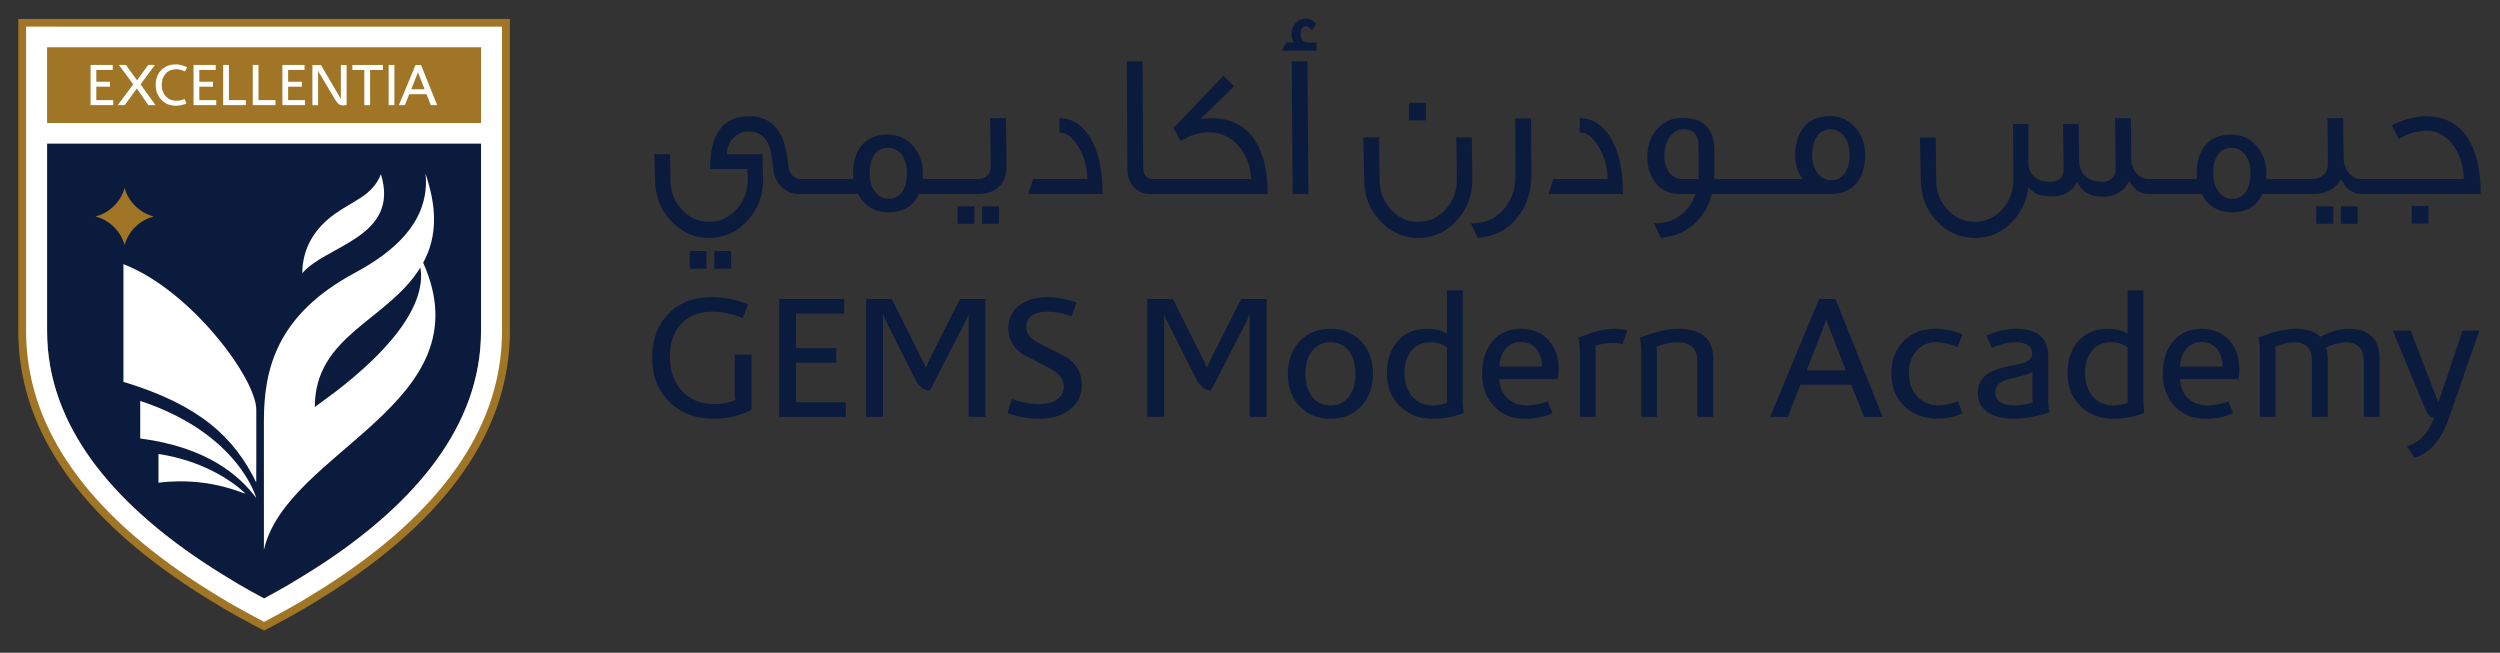
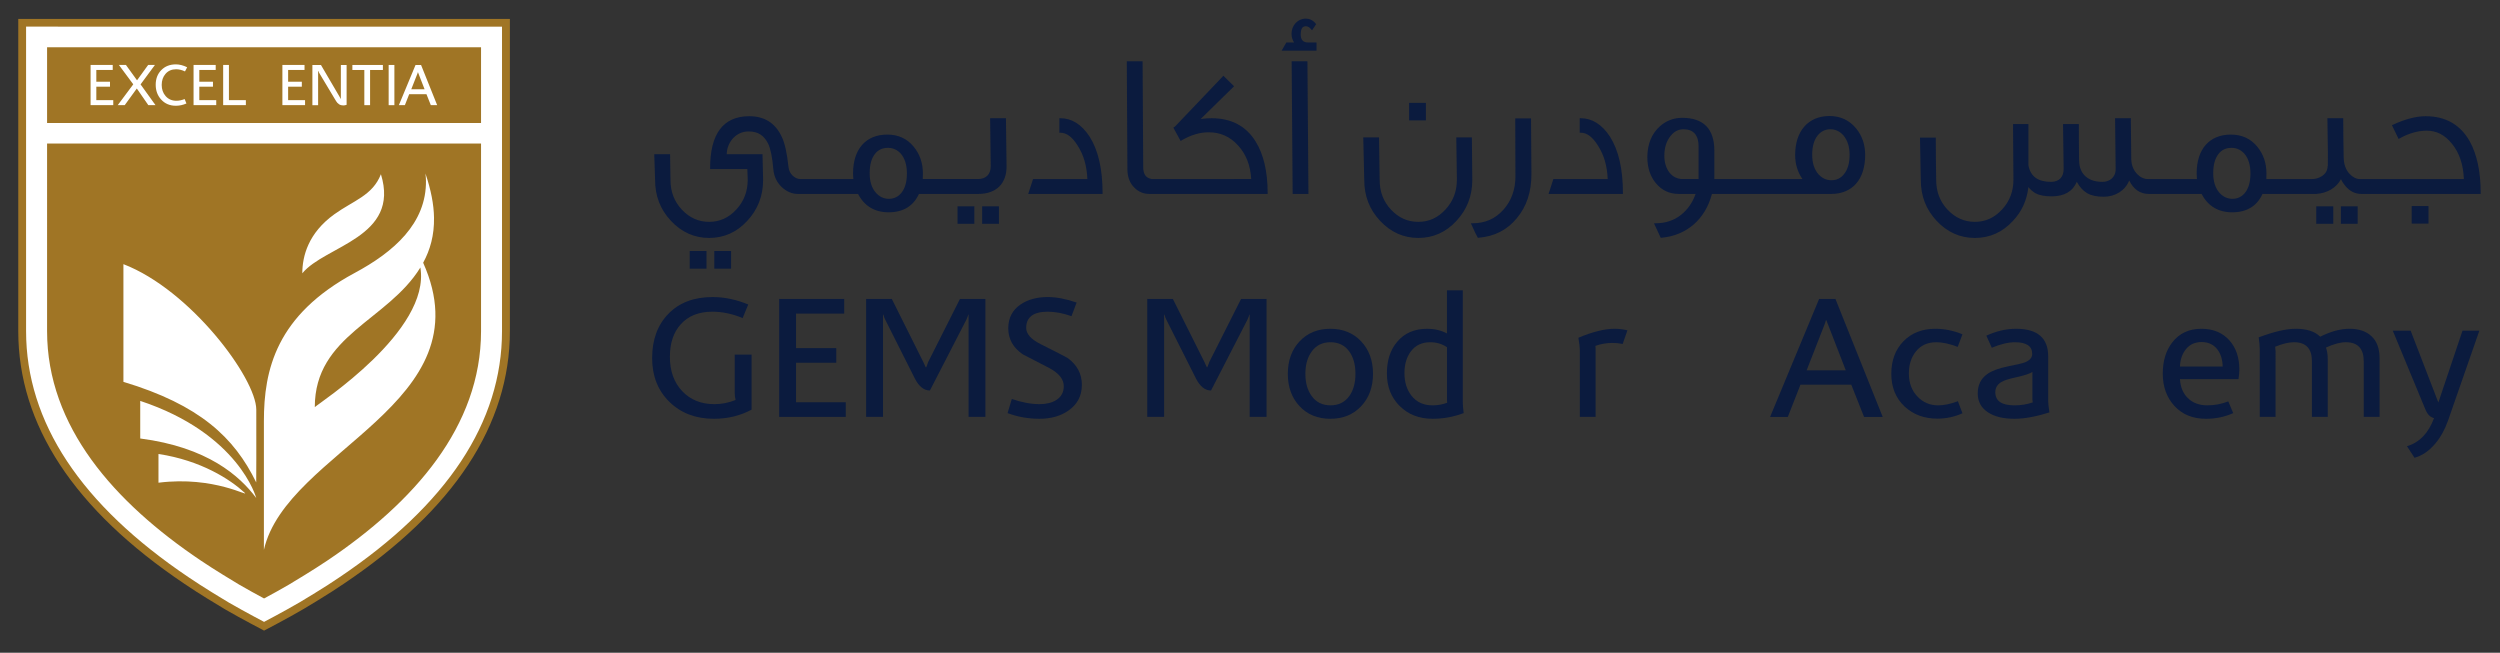
<svg xmlns="http://www.w3.org/2000/svg" viewBox="0 0 541.333 141.333" height="141.333" width="541.333" xml:space="preserve" id="svg2">
  <rect x="0" y="0" width="541.333" height="141.333" fill="#333333" stroke="none" />
  <defs id="defs6">
    <clipPath id="clipPath18">
      <path id="path16" d="M 0,106 H 406 V 0 H 0 Z" />
    </clipPath>
  </defs>
  <g transform="matrix(1.333,0,0,-1.333,0,141.333)" id="g10">
    <g id="g12">
      <g clip-path="url(#clipPath18)" id="g14">
        <g transform="translate(122.086,39.481)" id="g20">
          <path id="path22" style="fill:#0b1b3e;fill-opacity:1;fill-rule:nonzero;stroke:none" d="m 0,0 c -1.845,-0.989 -3.878,-1.483 -6.106,-1.483 -2.952,0 -5.359,0.912 -7.236,2.744 -1.874,1.831 -2.81,4.203 -2.81,7.113 0,2.993 0.881,5.388 2.641,7.199 1.763,1.811 4.152,2.72 7.177,2.72 1.925,0 3.854,-0.407 5.794,-1.207 l -0.911,-2.211 c -1.657,0.692 -3.294,1.038 -4.91,1.038 -2.228,0 -3.95,-0.695 -5.169,-2.075 -1.158,-1.288 -1.738,-3.042 -1.738,-5.269 0,-2.297 0.663,-4.149 1.997,-5.56 1.33,-1.407 3.07,-2.114 5.221,-2.114 1.198,0 2.35,0.227 3.456,0.675 -0.098,0.409 -0.143,0.782 -0.143,1.117 v 6.252 l 2.737,0 z" />
        </g>
        <g transform="translate(137.386,38.306)" id="g24">
          <path id="path26" style="fill:#0b1b3e;fill-opacity:1;fill-rule:nonzero;stroke:none" d="m 0,0 h -10.817 v 19.161 h 10.561 v -2.382 h -7.822 v -5.603 h 6.536 V 8.797 H -8.078 V 2.376 l 8.078,0 z" />
        </g>
        <g transform="translate(160.072,38.306)" id="g28">
          <path id="path30" style="fill:#0b1b3e;fill-opacity:1;fill-rule:nonzero;stroke:none" d="m 0,0 h -2.737 v 16.611 h -0.055 c -0.022,-0.129 -0.125,-0.41 -0.314,-0.84 L -9.019,4.287 c -0.965,0 -1.787,0.65 -2.451,1.958 l -4.794,9.526 c -0.113,0.207 -0.22,0.483 -0.313,0.84 h -0.057 V 0 h -2.741 v 19.161 h 4.167 l 5.109,-10.225 c 0.055,-0.115 0.186,-0.401 0.398,-0.871 h 0.089 c 0.054,0.188 0.168,0.485 0.337,0.897 l 5.141,10.199 H 0 Z" />
        </g>
        <g transform="translate(175.74,43.515)" id="g32">
          <path id="path34" style="fill:#0b1b3e;fill-opacity:1;fill-rule:nonzero;stroke:none" d="m 0,0 c 0,-1.772 -0.719,-3.163 -2.166,-4.171 -1.276,-0.903 -2.855,-1.346 -4.736,-1.346 -1.809,0 -3.531,0.308 -5.165,0.923 l 0.686,2.297 c 1.612,-0.559 3.117,-0.841 4.502,-0.841 1.088,0 1.982,0.216 2.686,0.646 0.837,0.519 1.254,1.275 1.254,2.269 0,1.122 -0.779,2.1 -2.337,2.94 -1.449,0.747 -2.892,1.495 -4.336,2.244 -1.564,1.079 -2.344,2.49 -2.344,4.227 0,1.661 0.666,2.952 1.997,3.864 1.181,0.802 2.654,1.207 4.427,1.207 1.386,0 2.947,-0.298 4.68,-0.894 L -1.683,11.15 c -1.369,0.485 -2.653,0.73 -3.849,0.73 -2.34,0 -3.513,-0.881 -3.513,-2.636 0,-0.973 0.781,-1.849 2.344,-2.631 C -3.985,5.246 -2.529,4.5 -2.335,4.37 -0.778,3.249 0,1.792 0,0" />
        </g>
        <g transform="translate(205.739,38.306)" id="g36">
          <path id="path38" style="fill:#0b1b3e;fill-opacity:1;fill-rule:nonzero;stroke:none" d="m 0,0 h -2.743 v 16.611 h -0.056 c -0.018,-0.129 -0.123,-0.41 -0.316,-0.84 L -9.018,4.287 c -0.97,0 -1.793,0.65 -2.455,1.958 l -4.796,9.526 c -0.116,0.207 -0.218,0.483 -0.312,0.84 h -0.058 V 0 h -2.739 v 19.161 h 4.162 l 5.114,-10.225 c 0.056,-0.115 0.186,-0.401 0.401,-0.871 h 0.083 c 0.055,0.188 0.171,0.485 0.34,0.897 l 5.139,10.199 H 0 Z" />
        </g>
        <g transform="translate(220.18,45.307)" id="g40">
          <path id="path42" style="fill:#0b1b3e;fill-opacity:1;fill-rule:nonzero;stroke:none" d="M 0,0 C 0,1.475 -0.332,2.681 -0.998,3.618 -1.724,4.624 -2.739,5.126 -4.052,5.126 -5.366,5.126 -6.384,4.624 -7.107,3.618 -7.791,2.681 -8.132,1.475 -8.132,0 c 0,-1.474 0.341,-2.678 1.025,-3.616 0.723,-1.005 1.741,-1.507 3.055,-1.507 1.313,0 2.328,0.502 3.054,1.507 C -0.332,-2.678 0,-1.474 0,0 m 2.852,0 c 0,-2.148 -0.643,-3.903 -1.924,-5.267 -1.286,-1.363 -2.952,-2.042 -5.008,-2.042 -2.057,0 -3.718,0.679 -4.996,2.042 -1.275,1.364 -1.91,3.119 -1.91,5.267 0,2.146 0.635,3.904 1.91,5.269 1.278,1.358 2.939,2.044 4.996,2.044 2.056,0 3.722,-0.686 5.008,-2.044 C 2.209,3.904 2.852,2.146 2.852,0" />
        </g>
        <g transform="translate(235.074,40.603)" id="g44">
          <path id="path46" style="fill:#0b1b3e;fill-opacity:1;fill-rule:nonzero;stroke:none" d="M 0,0 C -0.018,0.146 -0.027,0.316 -0.027,0.502 V 9.02 c -0.798,0.541 -1.702,0.81 -2.709,0.81 -1.388,0 -2.456,-0.512 -3.199,-1.545 -0.664,-0.91 -0.998,-2.069 -0.998,-3.469 0,-1.472 0.38,-2.699 1.142,-3.67 0.82,-1.048 1.958,-1.568 3.429,-1.568 0.813,0 1.604,0.138 2.362,0.422 m 2.685,-1.683 c -1.635,-0.616 -3.313,-0.922 -5.023,-0.922 -2.187,0 -3.979,0.687 -5.366,2.072 -1.39,1.382 -2.082,3.144 -2.082,5.293 0,2.111 0.551,3.822 1.658,5.126 1.176,1.421 2.814,2.131 4.905,2.131 1.162,0 2.227,-0.252 3.196,-0.757 v 7.002 h 2.57 V 0 c 0,-0.338 0.048,-0.899 0.142,-1.683" />
        </g>
        <g transform="translate(250.486,46.484)" id="g48">
-           <path id="path50" style="fill:#0b1b3e;fill-opacity:1;fill-rule:nonzero;stroke:none" d="M 0,0 C -0.015,1.123 -0.304,2.048 -0.856,2.774 -1.463,3.576 -2.32,3.979 -3.425,3.979 -4.484,3.979 -5.329,3.598 -5.947,2.841 -6.565,2.088 -6.894,1.138 -6.933,0 Z m 2.712,-0.506 c 0,-0.428 -0.048,-0.942 -0.142,-1.541 h -9.503 c 0.076,-1.287 0.494,-2.304 1.258,-3.051 0.798,-0.802 1.862,-1.203 3.196,-1.203 1.177,0 2.308,0.212 3.395,0.643 l 0.8,-1.906 c -1.37,-0.616 -2.844,-0.923 -4.426,-0.923 -2.129,0 -3.833,0.688 -5.107,2.072 -1.275,1.384 -1.912,3.14 -1.912,5.266 0,2.054 0.514,3.744 1.543,5.071 1.136,1.472 2.72,2.216 4.738,2.216 1.94,0 3.469,-0.651 4.59,-1.937 1.047,-1.193 1.57,-2.764 1.57,-4.707" />
-         </g>
+           </g>
        <g transform="translate(264.358,52.369)" id="g52">
          <path id="path54" style="fill:#0b1b3e;fill-opacity:1;fill-rule:nonzero;stroke:none" d="m 0,0 -0.77,-2.218 c -0.534,0.116 -1.084,0.171 -1.656,0.171 -0.933,0 -1.854,-0.158 -2.767,-0.474 0.021,-0.262 0.028,-0.46 0.028,-0.589 v -10.953 h -2.567 v 10.899 c 0,0.389 -0.076,1.043 -0.23,1.958 2.304,0.97 4.261,1.457 5.88,1.457 C -1.383,0.251 -0.684,0.166 0,0" />
        </g>
        <g transform="translate(278.286,38.306)" id="g56">
-           <path id="path58" style="fill:#0b1b3e;fill-opacity:1;fill-rule:nonzero;stroke:none" d="m 0,0 h -2.57 v 9.02 c 0,2.072 -1.073,3.109 -3.223,3.109 -1.086,0 -2.217,-0.241 -3.397,-0.729 0.037,-0.317 0.056,-0.549 0.056,-0.702 V 0 H -11.7 v 11.008 c 0,0.375 -0.07,1 -0.199,1.878 2.529,0.952 4.583,1.429 6.165,1.429 C -1.911,14.315 0,12.708 0,9.497 Z" />
-         </g>
+           </g>
        <g transform="translate(299.832,45.867)" id="g60">
          <path id="path62" style="fill:#0b1b3e;fill-opacity:1;fill-rule:nonzero;stroke:none" d="M 0,0 -3.165,8.155 H -3.223 C -3.244,8.081 -3.299,7.889 -3.395,7.593 L -6.362,0 Z M 5.996,-7.563 H 2.967 l -2.08,5.241 h -8.249 l -2.056,-5.241 h -2.879 l 7.961,19.162 h 2.653 z" />
        </g>
        <g transform="translate(318.785,38.891)" id="g64">
          <path id="path66" style="fill:#0b1b3e;fill-opacity:1;fill-rule:nonzero;stroke:none" d="m 0,0 c -1.294,-0.577 -2.659,-0.869 -4.083,-0.869 -2.113,0 -3.873,0.649 -5.281,1.935 -1.467,1.361 -2.197,3.148 -2.197,5.351 0,2.168 0.657,3.924 1.967,5.28 1.316,1.351 3.047,2.034 5.197,2.034 1.464,0 2.931,-0.3 4.397,-0.896 l -0.773,-2.047 c -1.311,0.504 -2.473,0.756 -3.483,0.756 -1.445,0 -2.567,-0.526 -3.365,-1.569 -0.725,-0.935 -1.085,-2.102 -1.085,-3.501 0,-1.55 0.474,-2.811 1.426,-3.786 0.894,-0.929 2.003,-1.397 3.342,-1.397 0.932,0 1.994,0.226 3.196,0.673 z" />
        </g>
        <g transform="translate(330.197,40.658)" id="g68">
          <path id="path70" style="fill:#0b1b3e;fill-opacity:1;fill-rule:nonzero;stroke:none" d="M 0,0 C -0.036,0.262 -0.056,0.447 -0.056,0.56 V 4.958 C -0.416,4.678 -1.366,4.366 -2.909,4.033 -3.935,3.808 -4.67,3.567 -5.109,3.304 -5.754,2.915 -6.078,2.361 -6.078,1.654 c 0,-1.422 1.04,-2.131 3.11,-2.131 1.047,0 2.039,0.157 2.968,0.477 m 2.714,-1.626 c -2.188,-0.688 -4.08,-1.034 -5.682,-1.034 -1.804,0 -3.231,0.346 -4.277,1.034 -1.125,0.727 -1.688,1.758 -1.688,3.082 0,1.383 0.527,2.437 1.573,3.168 0.741,0.523 1.853,0.934 3.337,1.231 1.484,0.297 2.399,0.512 2.739,0.645 0.803,0.316 1.199,0.773 1.199,1.373 0,1.266 -0.931,1.901 -2.794,1.901 -1.084,0 -2.342,-0.299 -3.769,-0.895 l -0.885,1.965 c 1.62,0.742 3.226,1.118 4.821,1.118 3.482,0 5.225,-1.496 5.225,-4.483 V 0.168 c 0,-0.354 0.067,-0.954 0.201,-1.794" />
        </g>
        <g transform="translate(345.638,40.603)" id="g72">
-           <path id="path74" style="fill:#0b1b3e;fill-opacity:1;fill-rule:nonzero;stroke:none" d="M 0,0 C -0.018,0.146 -0.024,0.316 -0.024,0.502 V 9.02 c -0.803,0.541 -1.705,0.81 -2.717,0.81 -1.386,0 -2.45,-0.512 -3.194,-1.545 -0.666,-0.91 -1.001,-2.069 -1.001,-3.469 0,-1.472 0.38,-2.699 1.145,-3.67 0.816,-1.048 1.96,-1.568 3.424,-1.568 0.818,0 1.606,0.138 2.367,0.422 m 2.686,-1.683 c -1.641,-0.616 -3.309,-0.922 -5.026,-0.922 -2.186,0 -3.974,0.687 -5.364,2.072 -1.39,1.382 -2.085,3.144 -2.085,5.293 0,2.111 0.551,3.822 1.657,5.126 1.18,1.421 2.815,2.131 4.909,2.131 1.161,0 2.23,-0.252 3.199,-0.757 v 7.002 H 2.541 V 0 c 0,-0.338 0.051,-0.899 0.145,-1.683" />
-         </g>
+           </g>
        <g transform="translate(361.051,46.484)" id="g76">
          <path id="path78" style="fill:#0b1b3e;fill-opacity:1;fill-rule:nonzero;stroke:none" d="M 0,0 C -0.021,1.123 -0.303,2.048 -0.855,2.774 -1.466,3.576 -2.32,3.979 -3.424,3.979 -4.49,3.979 -5.333,3.598 -5.948,2.841 -6.57,2.088 -6.897,1.138 -6.936,0 Z m 2.711,-0.506 c 0,-0.428 -0.047,-0.942 -0.141,-1.541 h -9.506 c 0.079,-1.287 0.493,-2.304 1.259,-3.051 0.794,-0.802 1.862,-1.203 3.194,-1.203 1.18,0 2.311,0.212 3.395,0.643 l 0.801,-1.906 c -1.371,-0.616 -2.845,-0.923 -4.427,-0.923 -2.128,0 -3.828,0.688 -5.107,2.072 -1.274,1.384 -1.909,3.14 -1.909,5.266 0,2.054 0.512,3.744 1.541,5.071 1.137,1.472 2.719,2.216 4.734,2.216 1.94,0 3.475,-0.651 4.598,-1.937 1.042,-1.193 1.568,-2.764 1.568,-4.707" />
        </g>
        <g transform="translate(386.538,38.306)" id="g80">
          <path id="path82" style="fill:#0b1b3e;fill-opacity:1;fill-rule:nonzero;stroke:none" d="m 0,0 h -2.569 v 9.02 c 0,2.072 -0.971,3.109 -2.911,3.109 -0.897,0 -1.97,-0.291 -3.229,-0.867 0.191,-0.505 0.291,-1.15 0.291,-1.936 V 0 h -2.573 v 9.047 c 0,2.055 -0.967,3.082 -2.909,3.082 -0.837,0 -1.855,-0.241 -3.056,-0.729 0.04,-0.337 0.061,-0.581 0.061,-0.726 V 0 h -2.569 v 11.092 c 0,0.375 -0.06,0.978 -0.171,1.824 2.454,0.933 4.46,1.399 6.023,1.399 1.786,0 3.109,-0.43 3.965,-1.289 1.711,0.859 3.3,1.289 4.763,1.289 1.543,0 2.743,-0.414 3.597,-1.234 C -0.429,12.261 0,11.083 0,9.551 Z" />
        </g>
        <g transform="translate(402.749,52.312)" id="g84">
          <path id="path86" style="fill:#0b1b3e;fill-opacity:1;fill-rule:nonzero;stroke:none" d="m 0,0 -5.085,-14.593 c -0.507,-1.458 -1.205,-2.712 -2.079,-3.753 -1.008,-1.199 -2.131,-1.962 -3.371,-2.302 l -1.223,1.877 c 2.035,0.616 3.502,2.139 4.396,4.568 -0.611,0.131 -1.077,0.597 -1.402,1.4 L -14.068,0 h 2.907 l 4.484,-11.63 h 0.029 L -2.738,0 Z" />
        </g>
        <g transform="translate(208.185,97.794)" id="g88">
          <path id="path90" style="fill:#0b1b3e;fill-opacity:1;fill-rule:nonzero;stroke:none" d="M 0,0 0.77,1.333 H 2.02 C 1.746,1.768 1.611,2.247 1.611,2.75 c 0,1.379 1.015,2.456 2.306,2.456 0.651,0 1.195,-0.275 1.625,-0.815 L 5.612,4.302 4.938,3.301 4.8,3.472 C 4.532,3.801 4.247,3.967 3.951,3.967 3.559,3.967 3.104,3.817 3.104,2.621 3.104,1.754 3.501,1.333 4.31,1.333 H 5.673 V 0 Z m 20.709,-8.473 h 2.729 v -2.851 h -2.729 z m -61.87,-14.797 0.784,2.42 h 8.824 c -0.089,2.123 -0.596,3.893 -1.562,5.401 -0.883,1.43 -1.804,2.123 -2.823,2.123 H -36.1 v 2.355 h 0.162 c 1.853,0 3.453,-1.008 4.754,-2.996 1.394,-2.195 2.103,-5.275 2.103,-9.141 v -0.162 z m 19.689,0 c -0.955,0 -1.768,0.336 -2.427,1.003 -0.763,0.733 -1.151,1.756 -1.151,3.031 l -0.099,17.52 h 2.567 l 0.102,-17.224 c 0,-1.137 0.451,-1.756 1.391,-1.912 l 16.149,0.002 c -0.119,2.215 -0.84,4.047 -2.128,5.448 -1.303,1.442 -2.87,2.144 -4.79,2.144 -1.436,0 -2.918,-0.446 -4.399,-1.324 l -0.145,-0.084 -1.178,2.15 0.111,0.118 0.126,0.048 7.889,8.274 1.73,-1.706 -5.419,-5.314 c 0.614,0.084 1.209,0.125 1.773,0.125 3.185,0 5.583,-1.264 7.129,-3.75 1.308,-2.082 1.974,-4.907 1.974,-8.387 v -0.162 z m 23.266,0 -0.163,21.554 H 4.196 L 4.359,-23.27 Z m 41.568,0 0.782,2.42 h 8.826 c -0.084,2.124 -0.597,3.893 -1.563,5.401 -0.883,1.43 -1.803,2.123 -2.818,2.123 h -0.166 v 2.355 h 0.166 c 1.849,0 3.45,-1.008 4.754,-2.996 1.393,-2.195 2.101,-5.275 2.101,-9.141 v -0.162 z m 140.209,-1.973 h 2.729 v -2.851 h -2.729 z m -236.214,-0.038 h 2.73 v -2.842 h -2.73 z m 3.999,0 h 2.728 v -2.842 h -2.728 z m 216.711,0 h 2.765 v -2.842 h -2.765 z m 3.998,0 h 2.731 v -2.842 h -2.731 z M 31.832,-30.309 c -0.219,0.375 -0.523,1.006 -0.987,2.05 l -0.099,0.223 h 0.25 c 2.053,0 3.689,0.714 5.01,2.178 1.31,1.454 1.976,3.284 1.976,5.442 l -0.031,9.413 h 2.564 l 0.065,-9.053 c 0,-2.899 -0.776,-5.244 -2.374,-7.16 -1.56,-1.906 -3.651,-2.971 -6.222,-3.173 l -0.106,-0.007 z m 33.46,17.544 c -0.831,0 -1.497,-0.335 -2.084,-1.057 -0.687,-0.828 -1.037,-1.922 -1.037,-3.251 0,-2.22 1.218,-3.777 2.96,-3.777 h 2.601 v 5.325 c 0,1.805 -0.843,2.76 -2.44,2.76 m 23.85,0 c -0.825,0 -1.534,-0.343 -2.053,-0.992 -0.6,-0.733 -0.902,-1.797 -0.902,-3.149 0,-1.321 0.334,-2.38 0.998,-3.146 0.588,-0.659 1.303,-0.994 2.118,-0.994 0.846,0 1.517,0.324 2.049,0.99 0.606,0.738 0.911,1.797 0.911,3.15 0,1.284 -0.337,2.346 -1.007,3.149 -0.589,0.657 -1.297,0.992 -2.114,0.992 M 61.313,-29.816 c -0.188,0.4 -0.432,0.905 -0.721,1.557 l -0.099,0.223 h 0.248 c 1.606,0 3.003,0.462 4.157,1.377 1.084,0.876 1.875,2.017 2.349,3.389 h -2.702 c -1.559,0 -2.79,0.577 -3.766,1.768 -0.921,1.122 -1.371,2.518 -1.371,4.266 0.031,2.125 0.732,3.797 2.067,4.978 1.023,0.896 2.231,1.353 3.589,1.353 3.475,0 5.232,-1.8 5.232,-5.345 v -4.6 h 14.305 c -0.783,1.133 -1.181,2.446 -1.181,3.912 0,3.904 2.143,6.327 5.59,6.327 1.767,0 3.219,-0.68 4.32,-2.026 0.974,-1.185 1.465,-2.634 1.465,-4.301 0,-3.965 -2.064,-6.332 -5.525,-6.332 H 69.902 c -1.061,-4.103 -4.119,-6.763 -8.204,-7.119 l -0.115,-0.01 z m -125.27,14.031 c -0.873,0 -1.575,-0.324 -2.082,-0.962 -0.588,-0.744 -0.876,-1.79 -0.876,-3.174 0,-1.323 0.333,-2.381 1.004,-3.151 0.586,-0.659 1.303,-0.993 2.116,-0.993 0.825,0 1.532,0.344 2.05,0.989 0.589,0.749 0.878,1.781 0.878,3.155 0,1.331 -0.33,2.403 -0.972,3.173 -0.577,0.645 -1.272,0.963 -2.118,0.963 m -29.04,-14.635 c -2.385,0 -4.474,0.93 -6.194,2.772 -1.735,1.853 -2.58,4.04 -2.58,6.669 -0.017,0.397 -0.137,4.166 -0.137,4.166 h 2.574 v -0.158 c 0,-0.428 0.01,-1.107 0.031,-2.037 l 0.033,-1.997 c 0,-1.901 0.62,-3.518 1.845,-4.818 1.235,-1.319 2.728,-1.982 4.428,-1.982 1.734,0 3.183,0.659 4.429,2.013 1.242,1.348 1.843,2.936 1.843,4.85 l -0.06,1.714 h -6.047 v 0.154 c 0,5.596 2.141,8.43 6.369,8.43 2.477,0 4.256,-1.136 5.282,-3.377 0.489,-1.016 0.853,-2.669 1.084,-4.905 0.097,-1.102 1.077,-1.924 1.889,-1.924 h 8.648 c -0.031,0.313 -0.052,0.617 -0.052,0.929 0,3.936 2.077,6.293 5.558,6.293 1.788,0 3.23,-0.664 4.287,-1.964 0.995,-1.204 1.498,-2.66 1.498,-4.329 0,-0.312 0,-0.625 -0.018,-0.929 h 8.992 c 1.276,0 2.046,0.772 2.046,2.065 -0.005,0.153 -0.035,2.876 -0.095,7.654 v 0.16 h 2.568 c 0,0 0.096,-7.821 0.099,-7.869 0,-1.351 -0.413,-2.467 -1.186,-3.235 -0.791,-0.781 -1.97,-1.195 -3.401,-1.195 h -9.644 c -0.91,-1.981 -2.562,-2.984 -4.921,-2.984 -2.267,0 -3.942,1.003 -4.972,2.984 h -9.795 c -0.932,0 -1.81,0.378 -2.618,1.127 -0.799,0.773 -1.251,1.745 -1.349,2.894 -0.167,1.952 -0.441,3.298 -0.83,4.113 -0.654,1.351 -1.667,2.011 -3.101,2.011 l -0.124,0.002 c -0.958,0 -1.797,-0.375 -2.489,-1.104 -0.646,-0.713 -0.995,-1.582 -1.028,-2.586 h 5.813 l 0.1,-4.19 c 0,-2.584 -0.868,-4.815 -2.58,-6.645 -1.689,-1.842 -3.77,-2.772 -6.195,-2.772 m 115.202,0 c -2.391,0 -4.473,0.93 -6.199,2.772 -1.734,1.853 -2.581,4.04 -2.581,6.669 -0.018,0.98 -0.042,2.131 -0.08,3.461 l -0.079,3.427 h 2.565 v -0.156 c 0,-0.361 0.034,-2.627 0.099,-6.758 0,-1.901 0.618,-3.52 1.843,-4.818 1.256,-1.333 2.706,-1.982 4.432,-1.982 1.732,0 3.182,0.659 4.425,2.013 1.24,1.348 1.846,2.936 1.846,4.85 l -0.099,6.851 h 2.534 l 0.068,-6.914 c 0,-2.582 -0.864,-4.813 -2.578,-6.643 -1.688,-1.842 -3.777,-2.772 -6.196,-2.772 m 132.089,14.635 c -0.872,0 -1.571,-0.324 -2.082,-0.962 -0.589,-0.744 -0.877,-1.79 -0.877,-3.174 0,-1.323 0.339,-2.381 1.003,-3.151 0.593,-0.659 1.305,-0.993 2.12,-0.993 0.822,0 1.531,0.344 2.051,0.989 0.587,0.753 0.875,1.781 0.875,3.155 0,1.331 -0.326,2.403 -0.973,3.173 -0.577,0.645 -1.265,0.963 -2.117,0.963 M 112.602,-30.42 c -2.385,0 -4.47,0.93 -6.196,2.772 -1.734,1.853 -2.576,4.04 -2.576,6.669 l -0.132,6.857 h 2.568 v -0.16 c 0,-2.395 0.036,-4.656 0.063,-6.723 0,-1.901 0.622,-3.518 1.846,-4.818 1.238,-1.319 2.731,-1.982 4.427,-1.982 1.736,0 3.186,0.659 4.434,2.013 1.238,1.351 1.842,2.936 1.842,4.85 -0.017,2.762 -0.036,4.894 -0.049,6.4 -0.009,1.263 -0.015,2.62 -0.015,2.62 h 2.501 v -6.721 c 0.342,-1.785 1.544,-2.665 3.672,-2.665 1.284,0 2.048,0.771 2.048,2.072 0,0.688 -0.031,3.082 -0.098,7.151 v 0.163 h 2.57 v -0.163 c 0,-1.241 0,-3.146 0.032,-5.737 0.031,-1.162 0.405,-2.048 1.108,-2.642 0.654,-0.557 1.561,-0.844 2.693,-0.844 1.067,0 2.144,0.641 2.144,2.072 0,0.625 -0.031,3.314 -0.093,8.105 l -0.004,0.16 h 2.565 v -0.157 c 0,-1.009 0.02,-2.405 0.043,-4.192 l 0.025,-2.34 c 0.031,-0.967 0.365,-1.784 0.995,-2.418 0.5,-0.504 1.077,-0.772 1.669,-0.772 h 8.006 c -0.027,0.304 -0.048,0.617 -0.048,0.929 0,3.936 2.077,6.293 5.556,6.293 1.784,0 3.228,-0.664 4.289,-1.964 0.989,-1.204 1.494,-2.66 1.494,-4.329 0,-0.312 0,-0.625 -0.016,-0.929 h 7.422 c 0.58,0 1.101,0.155 1.596,0.468 0.632,0.42 0.938,0.972 0.938,1.671 l 0.028,0.003 c 0.028,0.292 0.028,2.421 -0.064,7.577 v 0.16 h 2.568 v -0.157 c 0,-2.103 0.035,-4.169 0.071,-6.238 0.032,-1.129 0.345,-1.99 0.965,-2.648 0.505,-0.548 1.084,-0.836 1.664,-0.836 h 16.896 c -0.089,2.355 -0.743,4.288 -1.944,5.746 -1.15,1.421 -2.488,2.11 -4.094,2.11 -1.431,0 -2.913,-0.427 -4.407,-1.26 l -0.154,-0.089 -1.085,2.237 0.145,0.069 c 1.996,0.927 3.789,1.393 5.336,1.393 3.226,0 5.635,-1.372 7.163,-4.086 1.178,-2.147 1.774,-4.964 1.774,-8.378 v -0.162 h -19.401 c -1.003,0 -1.874,0.441 -2.597,1.308 -0.297,0.354 -0.529,0.712 -0.697,1.091 -0.703,-1.368 -2.246,-2.295 -4.043,-2.399 h -8.703 c -0.907,-1.981 -2.562,-2.984 -4.917,-2.984 -2.271,0 -3.944,1.003 -4.976,2.984 h -8.568 c -1.409,0 -2.483,0.733 -3.195,2.183 -0.648,-1.619 -2.233,-2.639 -4.151,-2.639 -1.125,0 -2.025,0.192 -2.681,0.58 -0.664,0.393 -1.214,1 -1.681,1.843 -0.666,-1.568 -2.036,-2.359 -4.088,-2.359 -1.115,0 -2.009,0.172 -2.645,0.512 -0.418,0.255 -0.799,0.586 -1.129,0.988 -0.239,-2.135 -1.081,-3.981 -2.51,-5.486 -1.689,-1.842 -3.776,-2.772 -6.199,-2.772 m -208.749,-2.113 h 2.728 v -2.876 h -2.728 z m 3.994,0 h 2.731 v -2.876 h -2.731 z" />
        </g>
        <g transform="translate(42.896,3.589)" id="g92">
          <path id="path94" style="fill:#a07525;fill-opacity:1;fill-rule:nonzero;stroke:none" d="m 0,0 -2.227,1.183 c -1.248,0.662 -2.611,1.416 -4.169,2.31 -0.81,0.486 -1.555,0.941 -2.291,1.394 L -9.144,5.16 c -1.363,0.842 -2.611,1.639 -3.798,2.446 -17.909,12.03 -26.986,25.836 -26.986,41.043 V 99.361 H 39.93 V 48.649 C 39.93,33.442 30.841,19.631 12.924,7.596 11.732,6.789 10.46,5.97 9.135,5.16 L 8.778,4.939 C 8.007,4.466 7.228,3.987 6.437,3.523 4.94,2.654 3.562,1.89 2.229,1.183 Z" />
        </g>
        <g transform="translate(21.976,69.157)" id="g96">
-           <path id="path98" style="fill:#0b1b3e;fill-opacity:1;fill-rule:nonzero;stroke:none" d="m 0,0 c -0.868,-0.847 -1.44,-1.865 -1.736,-2.947 -0.291,1.082 -0.871,2.1 -1.731,2.947 -0.863,0.85 -1.903,1.418 -3,1.704 1.097,0.286 2.137,0.855 3,1.707 0.86,0.839 1.44,1.86 1.731,2.942 C -1.44,5.271 -0.868,4.25 0,3.411 0.863,2.559 1.899,1.99 3.002,1.704 1.899,1.418 0.863,0.85 0,0 m -14.326,13.561 v -30.48 c 0,-15.501 10.912,-27.813 24.966,-37.262 1.194,-0.801 2.395,-1.571 3.615,-2.323 0.873,-0.528 1.754,-1.072 2.632,-1.601 1.341,-0.77 2.676,-1.519 4.034,-2.238 1.359,0.719 2.697,1.468 4.024,2.238 0.894,0.529 1.772,1.073 2.635,1.601 1.223,0.752 2.428,1.522 3.623,2.323 14.056,9.449 24.964,21.761 24.964,37.262 v 30.48 z" />
-         </g>
+           </g>
        <g transform="translate(18.399,88.949)" id="g100">
          <path id="path102" style="fill:#ffffff;fill-opacity:1;fill-rule:nonzero;stroke:none" d="m 0,0 h -3.685 v 6.528 h 3.596 V 5.714 H -2.752 V 3.802 h 2.221 V 2.995 H -2.752 V 0.81 L 0,0.81 Z" />
        </g>
        <g transform="translate(25.257,88.949)" id="g104">
          <path id="path106" style="fill:#ffffff;fill-opacity:1;fill-rule:nonzero;stroke:none" d="M 0,0 H -1.167 L -3.033,2.702 -4.994,0 h -1.139 l 2.523,3.378 -2.336,3.15 H -4.8 l 1.802,-2.496 1.806,2.496 h 1.103 l -2.334,-3.16 z" />
        </g>
        <g transform="translate(30.401,95.101)" id="g108">
          <path id="path110" style="fill:#ffffff;fill-opacity:1;fill-rule:nonzero;stroke:none" d="m 0,0 -0.35,-0.677 c -0.495,0.236 -0.975,0.351 -1.44,0.351 -0.717,0 -1.292,-0.243 -1.728,-0.752 -0.409,-0.476 -0.616,-1.07 -0.616,-1.792 0,-0.719 0.21,-1.317 0.626,-1.799 0.447,-0.518 1.034,-0.774 1.759,-0.774 0.427,0 0.874,0.092 1.341,0.278 l 0.293,-0.717 c -0.561,-0.248 -1.138,-0.371 -1.721,-0.371 -0.97,0 -1.764,0.329 -2.379,1 -0.597,0.649 -0.894,1.451 -0.894,2.414 0,0.964 0.301,1.761 0.909,2.378 0.605,0.622 1.394,0.93 2.372,0.93 C -1.243,0.469 -0.633,0.311 0,0" />
        </g>
        <g transform="translate(35.126,88.949)" id="g112">
          <path id="path114" style="fill:#ffffff;fill-opacity:1;fill-rule:nonzero;stroke:none" d="m 0,0 h -3.685 v 6.528 h 3.598 V 5.714 H -2.75 V 3.802 h 2.219 V 2.995 H -2.75 V 0.81 l 2.75,0 z" />
        </g>
        <g transform="translate(49.554,88.949)" id="g116">
          <path id="path118" style="fill:#ffffff;fill-opacity:1;fill-rule:nonzero;stroke:none" d="m 0,0 h -3.682 v 6.528 h 3.595 V 5.714 H -2.75 V 3.802 h 2.224 V 2.995 H -2.75 V 0.81 l 2.75,0 z" />
        </g>
        <g transform="translate(39.938,88.949)" id="g120">
          <path id="path122" style="fill:#ffffff;fill-opacity:1;fill-rule:nonzero;stroke:none" d="m 0,0 h -3.687 v 6.528 h 0.935 V 0.81 L 0,0.81 Z" />
        </g>
        <g transform="translate(44.746,88.949)" id="g124">
-           <path id="path126" style="fill:#ffffff;fill-opacity:1;fill-rule:nonzero;stroke:none" d="m 0,0 h -3.685 v 6.528 h 0.93 V 0.81 L 0,0.81 Z" />
-         </g>
+           </g>
        <g transform="translate(56.304,89.003)" id="g128">
          <path id="path130" style="fill:#ffffff;fill-opacity:1;fill-rule:nonzero;stroke:none" d="m 0,0 c -0.176,-0.068 -0.36,-0.105 -0.536,-0.105 -0.506,0 -0.899,0.238 -1.182,0.714 L -4.473,5.208 C -4.501,5.265 -4.542,5.361 -4.596,5.494 H -4.629 V -0.06 h -0.93 v 6.528 h 1.39 l 3.058,-5.22 c 0.036,-0.055 0.09,-0.153 0.158,-0.293 h 0.018 v 5.513 l 0.935,0 z" />
        </g>
        <g transform="translate(62.197,94.658)" id="g132">
          <path id="path134" style="fill:#ffffff;fill-opacity:1;fill-rule:nonzero;stroke:none" d="M 0,0 H -2.081 V -5.714 H -3.015 V 0 H -4.956 V 0.814 H 0 Z" />
        </g>
        <path id="path136" style="fill:#ffffff;fill-opacity:1;fill-rule:nonzero;stroke:none" d="m 64.065,88.942 h -0.932 v 6.531 h 0.932 z" />
        <g transform="translate(68.972,91.521)" id="g138">
          <path id="path140" style="fill:#ffffff;fill-opacity:1;fill-rule:nonzero;stroke:none" d="M 0,0 -1.078,2.774 H -1.093 C -1.101,2.749 -1.121,2.687 -1.149,2.586 L -2.168,0 Z M 2.042,-2.577 H 1.011 l -0.71,1.785 h -2.803 l -0.702,-1.785 h -0.978 l 2.709,6.527 h 0.898 z" />
        </g>
        <g transform="translate(39.73,25.997)" id="g142">
          <path id="path144" style="fill:#ffffff;fill-opacity:1;fill-rule:nonzero;stroke:none" d="M 0,0 C 0.924,-0.853 -4.874,2.762 -13.987,1.618 V 6.285 C -7.037,5.232 -2.313,2.13 0,0 m 1.895,-0.867 c -2.689,3.594 -7.9,8.25 -18.846,9.668 v 6.107 C -0.889,9.586 1.895,-0.867 1.895,-0.867 m -21.576,18.868 v 19.12 C -8.781,32.925 1.872,18.59 1.902,13.495 1.928,8.052 1.89,1.663 1.89,1.663 -1.675,8.984 -7.3,14.272 -19.681,18.001 M 28.556,36.574 C 30.264,26.262 12.008,14.513 11.405,13.894 c 0,11.686 11.819,14.019 17.151,22.68 m 0.454,0.775 c 1.136,2.09 1.816,4.473 1.762,7.35 -0.033,2.093 -0.485,4.467 -1.392,7.151 0.036,-0.371 0.079,-0.737 0.084,-1.093 C 29.592,43.739 24.192,39.078 17.885,35.692 5.152,28.848 3.133,19.976 3.138,11.62 V -9.291 C 6.81,6.899 39.251,14.442 29.01,37.349 M 9.378,35.635 c 0,2.806 0.986,6.551 5.191,9.581 3.105,2.24 6.222,3.037 7.578,6.515 C 25.318,41.441 13.063,40.148 9.378,35.635 m 29.033,24.417 h -70.493 v 12.305 h 70.493 z m 0,-33.811 c 0,-15.503 -10.907,-27.815 -24.96,-37.262 -1.198,-0.801 -2.403,-1.571 -3.626,-2.322 -0.861,-0.531 -1.742,-1.075 -2.635,-1.601 -1.33,-0.77 -2.668,-1.52 -4.024,-2.242 -1.358,0.722 -2.691,1.472 -4.034,2.242 -0.879,0.526 -1.759,1.07 -2.63,1.601 -1.223,0.751 -2.423,1.521 -3.621,2.322 -14.05,9.447 -24.963,21.759 -24.963,37.262 V 56.719 H 38.411 Z M -35.493,75.703 V 26.241 c 0,-14.763 8.904,-28.226 26.442,-40.011 1.174,-0.793 2.405,-1.584 3.745,-2.411 l 0.462,-0.283 c 0.733,-0.453 1.466,-0.896 2.204,-1.34 l 0.051,-0.028 c 1.522,-0.872 2.872,-1.624 4.134,-2.293 l 1.621,-0.864 1.622,0.864 c 1.319,0.707 2.672,1.454 4.159,2.315 0.85,0.498 1.693,1.018 2.52,1.527 l 0.158,0.102 c 1.284,0.785 2.553,1.595 3.748,2.41 17.551,11.786 26.444,25.239 26.444,40.012 v 49.462 z" />
        </g>
      </g>
    </g>
  </g>
</svg>